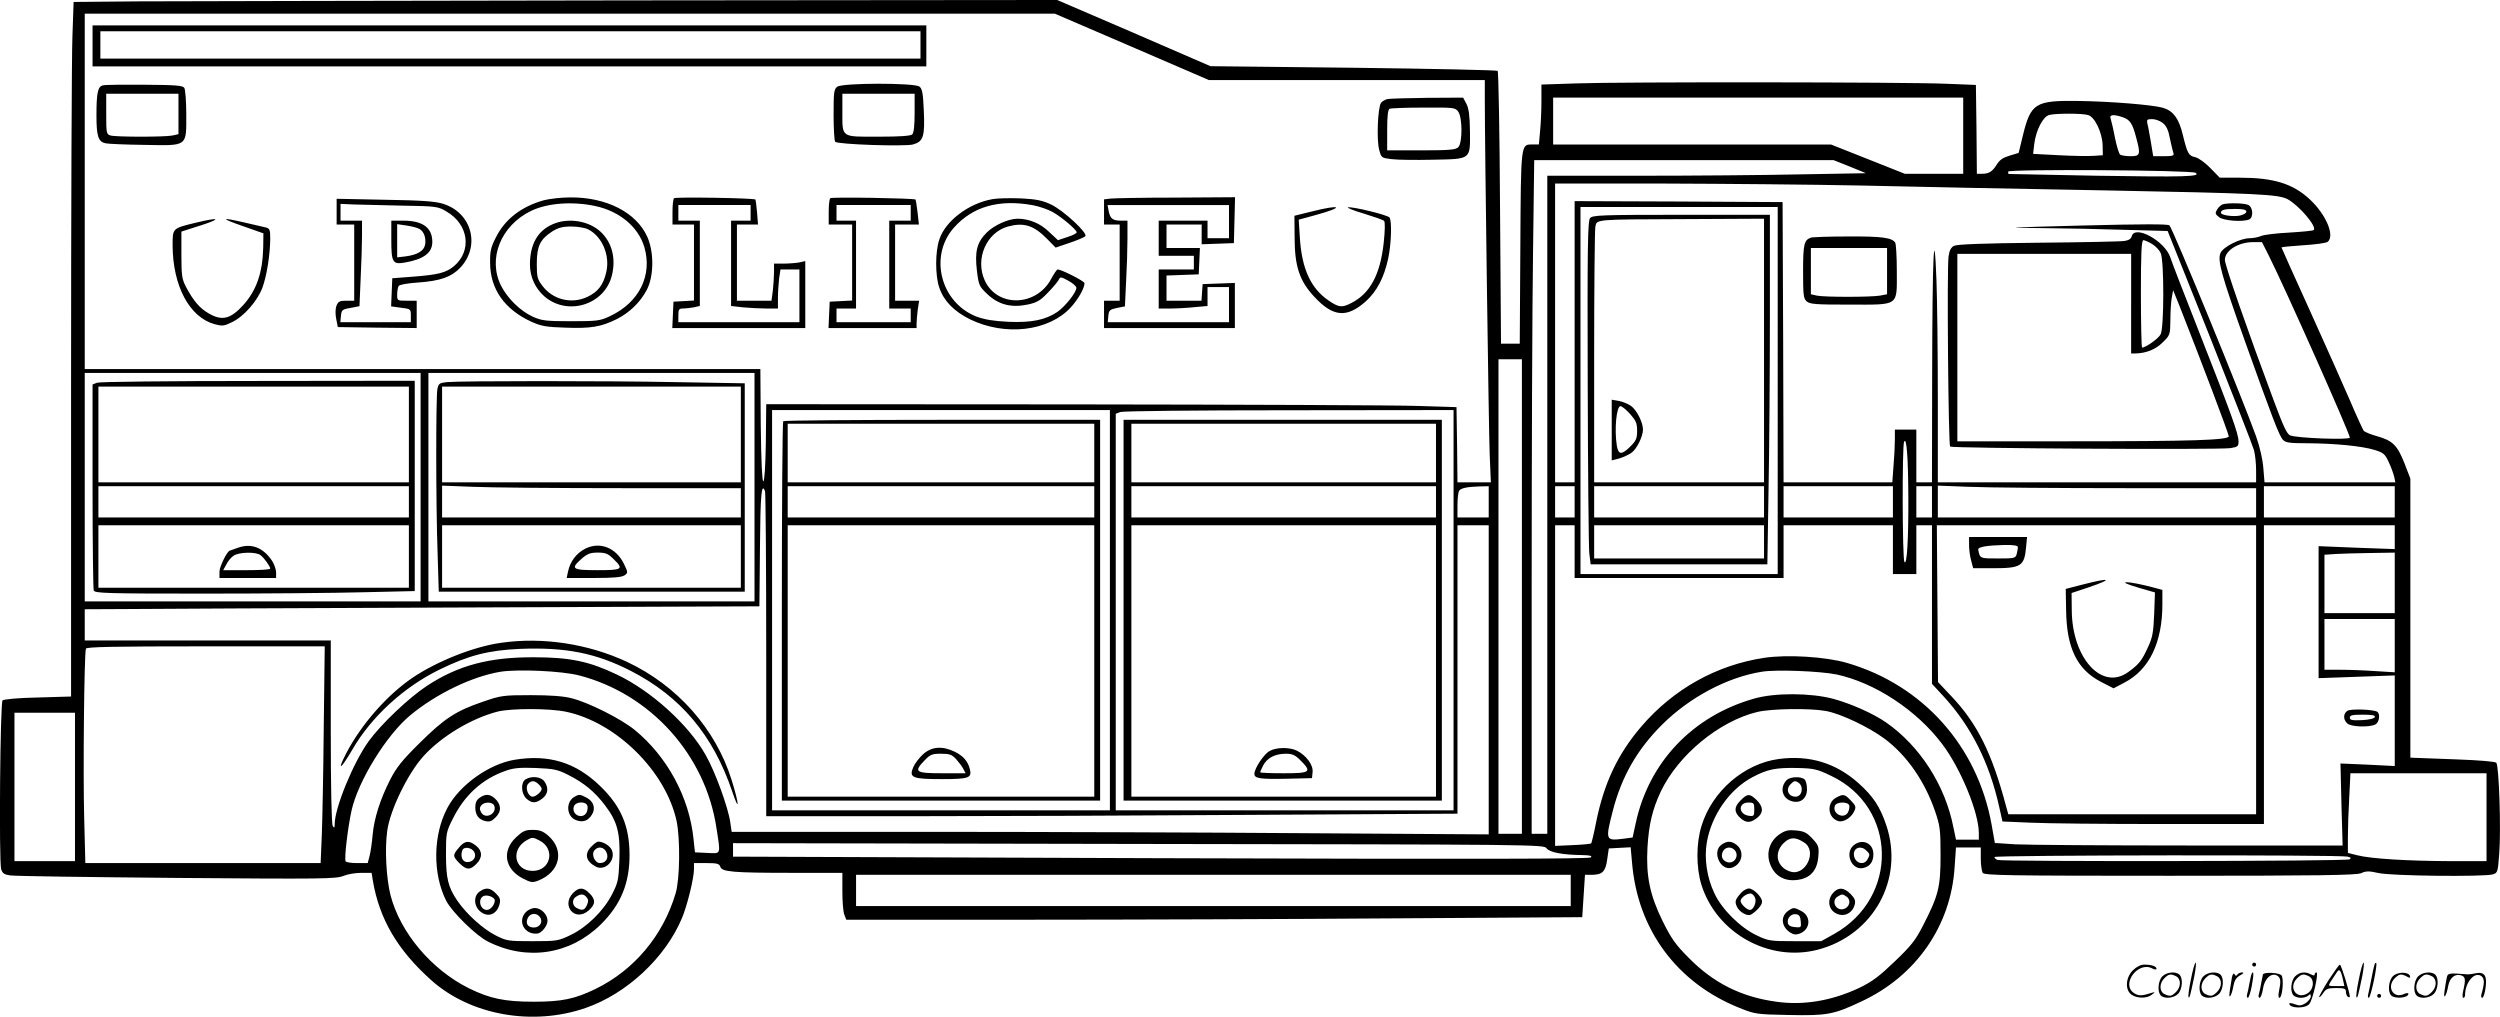
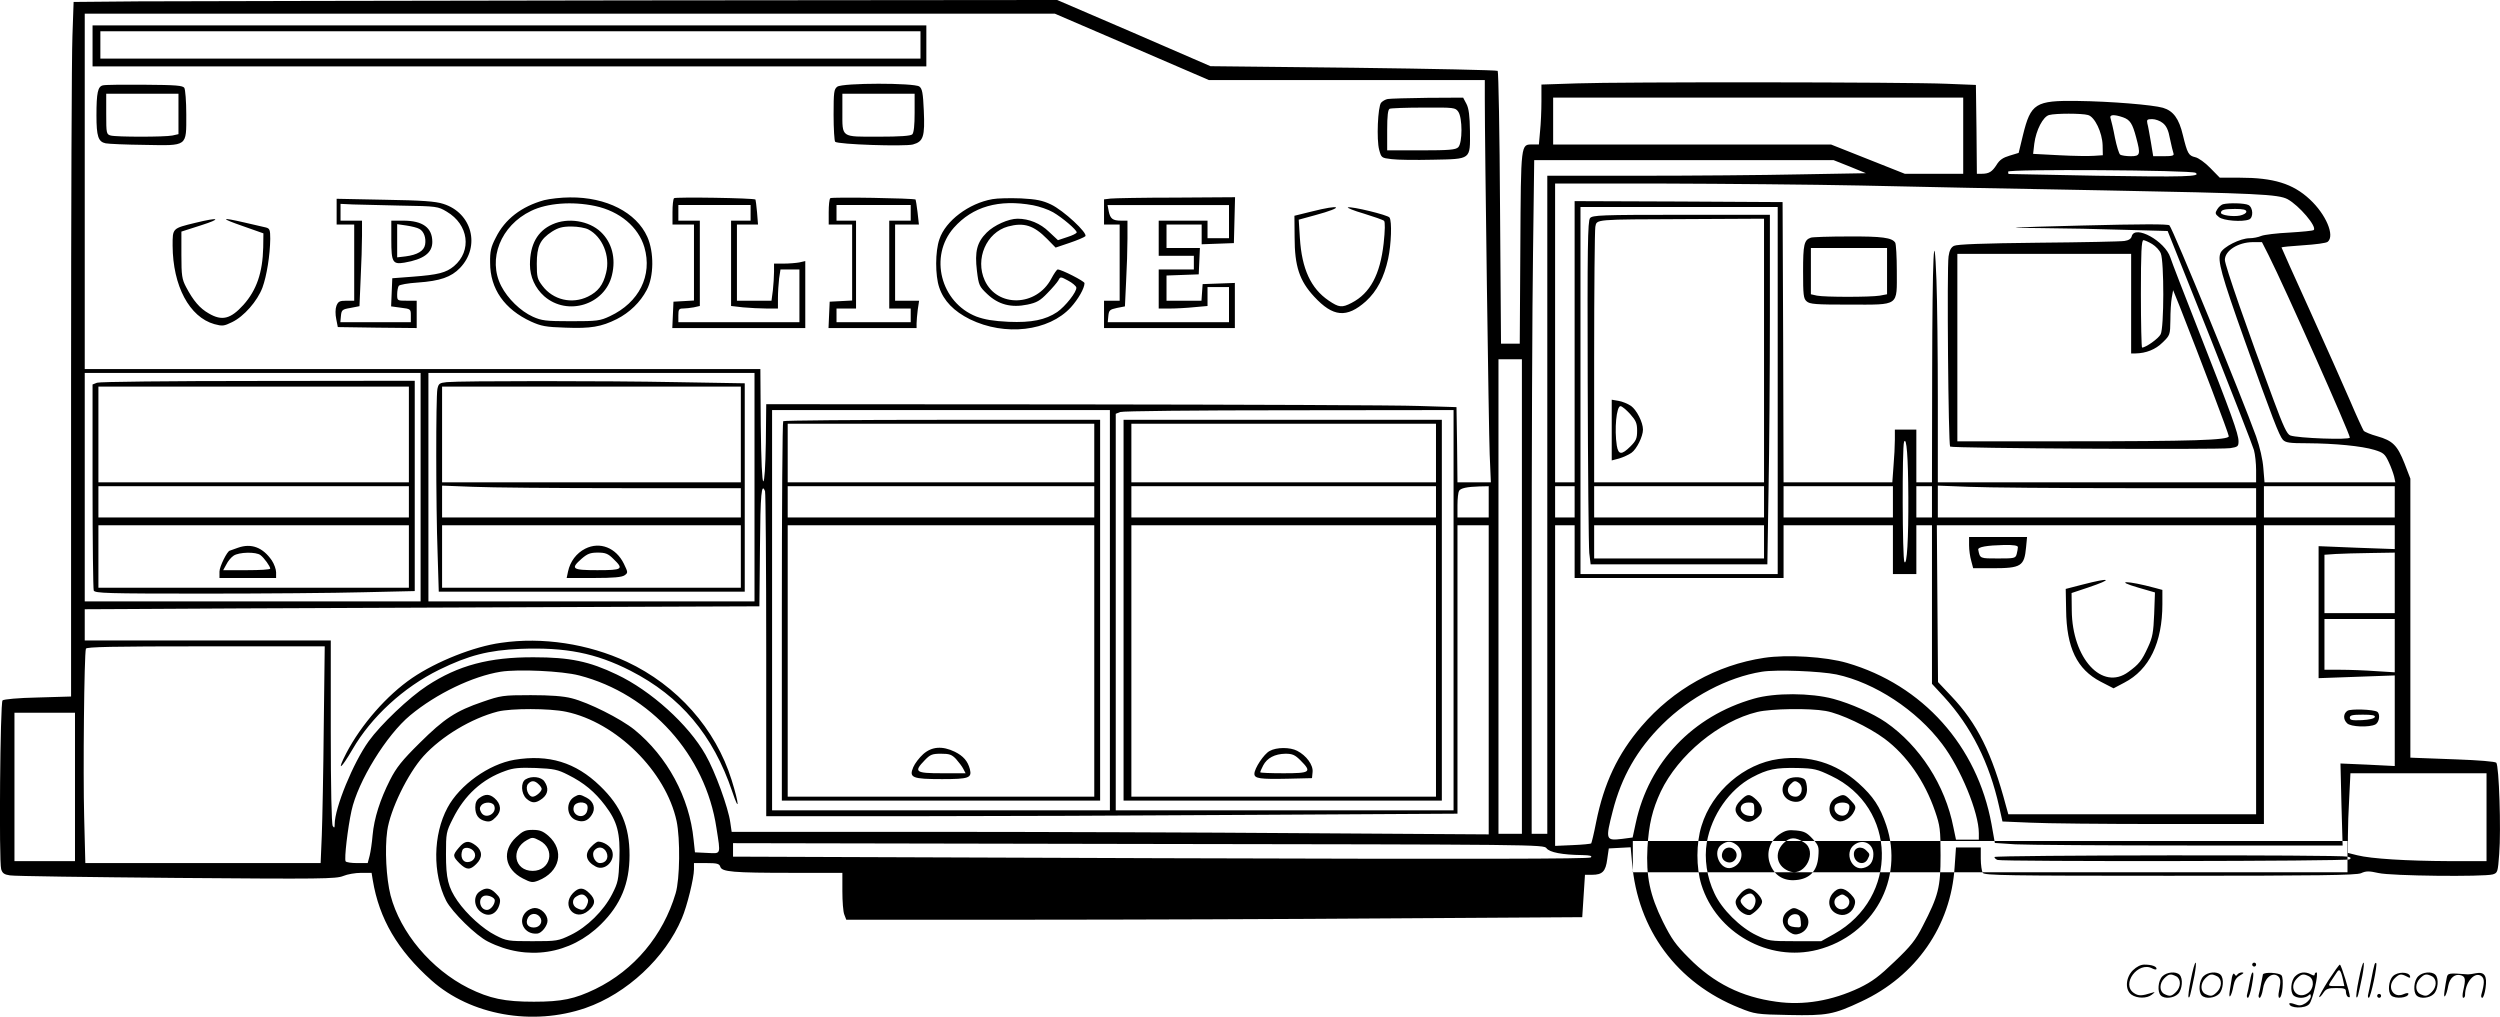
<svg xmlns="http://www.w3.org/2000/svg" version="1.0" viewBox="0 0 1280.302 520.656" preserveAspectRatio="xMidYMid meet">
  <g transform="translate(-0.601,521) scale(0.1,-0.1)" fill="#000000" stroke="none">
-     <path d="M714 5203 l-331 -3 -6 -173 c-4 -94 -7 -895 -7 -1778 l0 -1606 -170 -5 c-101 -2 -175 -9 -181 -15 -12 -12 -19 -822 -7 -864 6 -21 16 -28 45 -32 21 -4 405 -9 853 -13 743 -6 818 -5 854 10 21 9 62 16 92 16 l53 0 6 -37 c33 -199 127 -359 301 -514 200 -178 517 -235 789 -141 211 73 408 257 493 459 27 63 62 206 62 251 l0 32 64 0 c54 0 66 -3 71 -19 8 -26 64 -31 368 -31 l257 0 0 -94 c0 -52 4 -106 10 -120 l10 -26 923 0 c508 0 1356 3 1885 7 l961 6 7 109 7 108 36 0 c53 0 70 17 78 80 l8 55 56 3 56 3 7 -78 c28 -344 230 -617 551 -745 77 -31 86 -33 252 -36 195 -4 229 2 371 69 280 130 459 387 478 688 l7 101 64 0 63 0 0 -57 c0 -32 5 -65 10 -73 8 -13 125 -15 957 -15 769 0 954 3 980 13 26 12 41 12 90 1 64 -15 537 -20 585 -7 25 8 26 11 33 105 10 125 -1 453 -15 467 -6 6 -91 13 -203 17 -106 4 -202 8 -214 8 l-23 1 0 715 0 714 -30 78 c-37 93 -60 116 -140 139 -33 9 -64 22 -69 28 -4 6 -36 74 -69 152 -33 77 -126 285 -206 462 -80 176 -146 323 -146 325 0 2 50 7 112 11 61 4 118 11 125 18 37 31 -9 140 -92 217 -87 81 -186 111 -359 111 l-102 0 -49 50 c-26 27 -61 52 -77 55 -34 8 -40 19 -63 113 -20 85 -49 124 -102 140 -52 15 -268 33 -438 35 -215 3 -239 -12 -279 -175 l-22 -91 -46 -14 c-34 -10 -52 -22 -67 -47 -23 -36 -39 -46 -77 -46 l-24 0 -2 228 -3 227 -150 6 c-207 9 -1671 10 -1893 2 l-182 -6 0 -86 c0 -47 -3 -116 -7 -153 l-6 -68 -32 0 c-61 0 -60 14 -63 -527 l-3 -493 -48 0 -48 0 -5 695 c-2 382 -8 698 -12 702 -4 4 -336 11 -739 16 l-732 8 -392 170 -393 169 -2187 -2 c-1204 -2 -2337 -4 -2519 -5z m5089 -233 l394 -170 707 0 706 0 0 -97 c0 -245 20 -1693 25 -1820 l6 -143 -85 0 -86 0 -2 193 -3 192 -195 6 c-107 4 -903 7 -1767 8 l-1573 1 -2 -197 c-2 -124 -7 -198 -13 -198 -6 0 -11 104 -13 288 l-2 287 -1730 0 -1730 0 0 910 0 910 2484 0 2484 0 395 -170z m4257 -455 l0 -195 -149 0 -150 0 -189 75 -189 75 -712 0 -711 0 0 120 0 120 1050 0 1050 0 0 -195z m639 106 c35 -9 73 -90 75 -155 l1 -51 -45 -3 c-25 -2 -105 -1 -179 3 l-133 7 6 52 c9 70 45 139 76 147 33 9 168 9 199 0z m180 -12 c36 -13 48 -32 67 -104 23 -86 21 -95 -28 -95 -24 0 -48 4 -54 8 -6 4 -18 43 -27 87 -8 44 -19 88 -22 98 -8 20 15 23 64 6z m203 -29 c18 -14 29 -36 37 -81 7 -33 15 -67 18 -75 4 -11 -7 -14 -49 -14 l-55 0 -12 73 c-7 39 -14 82 -18 95 -4 19 -1 22 25 22 16 0 41 -9 54 -20z m-1603 -223 l83 -34 -339 -6 c-186 -4 -553 -7 -815 -7 l-478 0 0 -1685 0 -1685 -40 0 -40 0 0 1253 c0 688 3 1465 7 1725 l6 472 767 0 766 0 83 -33z m1771 -32 c31 -20 -59 -22 -503 -15 -248 5 -453 9 -454 9 -2 1 -3 6 -3 12 0 14 938 8 960 -6z m-1720 -65 c245 -6 810 -17 1255 -25 783 -15 888 -20 936 -45 59 -32 152 -141 134 -158 -4 -4 -59 -9 -123 -13 -64 -3 -130 -11 -145 -17 -16 -7 -43 -12 -60 -12 -48 0 -135 -44 -149 -75 -17 -37 3 -110 124 -450 140 -392 176 -486 195 -507 14 -15 33 -18 127 -18 140 -1 276 -14 342 -34 46 -14 54 -21 73 -62 12 -25 24 -59 28 -75 l6 -29 -335 0 -335 0 -6 73 c-3 43 -18 108 -37 162 -71 198 -426 1063 -444 1081 -8 7 -139 7 -451 -1 -386 -10 -412 -12 -215 -13 124 -1 322 -5 441 -9 l216 -6 216 -541 c118 -298 220 -559 226 -581 6 -22 11 -68 11 -102 l0 -63 -815 0 -815 0 0 423 c0 232 -3 508 -7 612 -12 315 -21 129 -22 -482 l-1 -553 -40 0 -40 0 0 135 0 135 -55 0 -55 0 0 -52 c0 -29 -3 -90 -7 -135 l-6 -83 -278 0 -279 0 -2 718 -3 717 -532 3 -533 2 0 -720 0 -720 -50 0 -50 0 0 765 0 765 558 0 c306 -1 757 -5 1002 -10z m-420 -1050 l0 -940 -505 0 -505 0 0 940 0 940 505 0 505 0 0 -940z m2514 693 c85 -169 416 -913 416 -934 0 -13 -268 -3 -305 11 -17 6 -36 48 -84 177 -135 361 -251 695 -251 722 0 47 67 90 142 91 l48 0 34 -67z m-3824 -1748 l0 -1215 -60 0 -60 0 0 1215 0 1215 60 0 60 0 0 -1215z m-5640 560 l0 -585 -860 0 -860 0 0 585 0 585 860 0 860 0 0 -585z m1710 0 l0 -585 -835 0 -835 0 0 585 0 585 835 0 835 0 0 -585z m1820 -630 l0 -1025 -865 0 -865 0 0 1025 0 1025 865 0 865 0 0 -1025z m1760 0 l0 -1025 -865 0 -865 0 0 1015 0 1016 23 9 c12 5 387 9 865 9 l842 1 0 -1025z m2329 579 c1 -213 -7 -353 -20 -332 -11 16 -12 589 -2 615 13 30 21 -76 22 -283z m-2149 -24 l0 -80 -80 0 -80 0 0 63 c0 34 4 67 8 73 8 14 40 21 105 23 l47 1 0 -80z m440 0 l0 -80 -50 0 -50 0 0 80 0 80 50 0 50 0 0 -80z m1630 0 l0 -80 -280 0 -280 0 0 80 0 80 280 0 280 0 0 -80z m200 0 l0 -80 -40 0 -40 0 0 80 0 80 40 0 40 0 0 -80z m1003 70 l657 0 0 -75 0 -75 -815 0 -815 0 0 82 0 81 158 -6 c86 -4 453 -7 815 -7z m1367 -70 l0 -80 -335 0 -335 0 0 80 0 80 335 0 335 0 0 -80z m-8346 54 c3 -9 6 -387 6 -840 l0 -824 728 0 c400 0 1196 3 1770 7 l1042 6 0 739 0 738 80 0 80 0 0 -792 0 -791 -937 6 c-516 4 -1389 7 -1939 7 l-1001 0 -7 48 c-10 75 -78 262 -127 347 -87 154 -279 328 -455 411 -140 67 -239 88 -424 88 -228 1 -387 -41 -547 -146 -92 -60 -237 -198 -299 -284 -79 -110 -174 -341 -174 -425 0 -19 -2 -21 -10 -9 -6 9 -10 198 -10 483 l0 467 -630 0 -630 0 0 80 0 80 203 1 c111 1 888 5 1727 8 l1525 6 3 303 c2 273 8 334 26 286z m4146 -309 l0 -135 535 0 535 0 0 135 0 135 280 0 280 0 0 -125 0 -125 60 0 60 0 0 125 0 125 40 0 40 0 0 -406 0 -406 61 -66 c140 -153 233 -338 283 -563 l17 -76 142 -6 c78 -4 379 -7 670 -7 l527 0 0 765 0 765 335 0 335 0 0 -61 0 -61 -195 7 -195 8 0 -338 0 -338 195 7 195 7 0 -232 0 -232 -139 7 -139 6 5 -210 6 -210 -785 0 c-432 0 -832 3 -891 6 l-105 7 -17 96 c-73 401 -352 713 -740 826 -109 32 -307 44 -425 26 -244 -37 -464 -160 -628 -351 -121 -141 -192 -291 -232 -491 -11 -57 -23 -105 -25 -108 -3 -3 -46 -7 -95 -9 l-90 -4 0 821 0 821 50 0 50 0 0 -135z m3490 -605 l0 -740 -635 0 -634 0 -12 43 c-72 271 -147 422 -281 563 l-67 71 -3 401 -3 402 818 0 817 0 0 -740z m710 445 l0 -155 -180 0 -180 0 0 150 0 149 58 4 c31 2 112 4 180 5 l122 2 0 -155z m0 -322 l0 -136 -97 6 c-54 4 -135 7 -180 7 l-83 0 0 130 0 130 180 0 180 0 0 -137z m-10606 -415 c-2 -227 -7 -477 -10 -555 l-6 -143 -602 0 -603 0 -6 237 c-6 221 0 833 9 861 3 9 134 12 613 12 l610 0 -5 -412z m1308 263 c366 -95 647 -407 703 -781 22 -141 25 -131 -47 -128 l-63 3 -7 65 c-21 216 -135 426 -303 563 -71 57 -234 139 -321 161 -42 11 -109 16 -210 16 -143 0 -153 -2 -246 -34 -138 -47 -197 -86 -323 -211 -90 -89 -119 -125 -152 -190 -50 -99 -81 -194 -89 -283 -3 -37 -10 -84 -15 -104 l-10 -38 -54 0 c-30 0 -56 4 -59 9 -8 12 11 172 30 259 33 151 179 388 301 489 134 111 320 200 463 223 89 14 314 4 402 -19z m6439 5 c196 -42 410 -182 541 -356 95 -125 188 -351 188 -457 l0 -33 -59 0 -58 0 -13 62 c-42 217 -173 419 -346 539 -67 46 -180 96 -269 120 -115 31 -301 32 -407 1 -313 -89 -538 -325 -605 -637 l-16 -74 -53 -7 c-85 -10 -87 -6 -49 142 45 176 125 316 254 444 141 140 334 242 510 270 74 12 298 3 382 -14z m-6506 -191 c257 -54 511 -305 566 -560 19 -91 17 -297 -5 -370 -64 -216 -212 -393 -411 -490 -106 -51 -171 -65 -315 -65 -150 0 -226 16 -335 70 -191 96 -349 284 -399 475 -22 87 -30 237 -17 330 15 108 105 293 186 383 93 102 245 193 380 228 69 17 265 17 350 -1z m6451 4 c75 -13 220 -82 301 -142 113 -84 206 -217 259 -372 25 -73 28 -93 28 -225 0 -165 -11 -207 -91 -362 -37 -73 -61 -103 -144 -182 -79 -76 -115 -103 -181 -135 -140 -66 -285 -91 -425 -71 -178 24 -321 95 -448 224 -68 68 -89 98 -133 186 -67 136 -87 233 -79 380 7 118 25 194 68 286 89 187 299 361 495 408 71 17 267 20 350 5z m-8966 -389 l0 -380 -155 0 -155 0 0 380 0 380 155 0 155 0 0 -380z m12350 -155 l0 -225 -192 0 c-215 1 -399 12 -470 30 l-48 12 0 83 c0 45 3 137 7 203 l6 122 349 0 348 0 0 -225z m-4814 -159 c15 -21 81 -34 184 -35 40 -1 51 -4 43 -12 -8 -8 -591 -9 -2202 -4 l-2191 8 0 34 0 35 2076 -4 c2044 -3 2076 -3 2090 -22z m4102 -43 c18 -4 20 -8 10 -14 -15 -10 -1778 -12 -1802 -3 -9 3 -16 10 -16 15 0 10 1771 12 1808 2z m-3978 -173 l0 -80 -1830 0 -1830 0 0 80 0 80 1830 0 1830 0 0 -80z M480 4975 l0 -105 2135 0 2135 0 0 105 0 105 -2135 0 -2135 0 0 -105z m4240 5 l0 -70 -2100 0 -2100 0 0 70 0 70 2100 0 2100 0 0 -70z M534 4773 c-27 -5 -34 -37 -34 -154 0 -107 9 -135 47 -143 15 -3 105 -7 199 -8 223 -4 214 -11 214 156 0 67 -5 128 -10 136 -8 12 -43 15 -202 16 -106 1 -203 0 -214 -3z m386 -147 l0 -103 -31 -7 c-40 -8 -287 -8 -316 0 -22 6 -23 11 -23 110 l0 104 185 0 185 0 0 -104z M4294 4766 c-17 -13 -19 -27 -19 -144 0 -72 4 -134 8 -138 14 -14 355 -25 398 -14 54 15 62 40 56 174 -4 90 -8 112 -23 123 -27 19 -392 19 -420 -1z m396 -134 c0 -63 -4 -102 -12 -110 -8 -8 -61 -12 -175 -12 -192 0 -183 -7 -183 129 l0 91 185 0 185 0 0 -98z M7113 4703 c-12 -2 -27 -11 -34 -19 -17 -20 -24 -190 -10 -241 11 -41 12 -42 64 -48 30 -4 124 -5 210 -3 199 4 192 -1 191 146 -1 79 -6 117 -18 140 l-17 32 -182 -1 c-100 -1 -192 -4 -204 -6z m361 -65 c22 -31 22 -160 0 -182 -13 -13 -45 -16 -190 -16 l-174 0 0 104 c0 74 4 106 13 109 6 3 85 6 174 6 156 1 162 0 177 -21z M2793 4185 c-116 -32 -201 -97 -248 -192 -25 -48 -30 -70 -29 -129 0 -133 73 -238 210 -301 51 -23 75 -28 176 -31 129 -5 183 4 263 44 65 33 120 86 153 149 37 69 38 194 3 272 -56 125 -210 204 -396 202 -44 0 -104 -7 -132 -14z m261 -30 c126 -27 221 -107 252 -211 42 -145 -27 -283 -176 -353 -51 -24 -65 -26 -200 -26 -130 0 -150 3 -195 23 -64 29 -129 93 -162 157 -71 138 -3 310 153 385 82 40 210 50 328 25z M2835 4061 c-77 -34 -115 -104 -115 -206 0 -63 27 -121 73 -162 119 -104 311 -44 347 108 21 86 0 167 -57 221 -61 58 -169 75 -248 39z m184 -26 c72 -37 113 -136 91 -222 -15 -63 -42 -97 -93 -122 -82 -40 -179 -17 -233 55 -26 34 -29 45 -29 113 0 90 17 125 78 165 32 20 53 26 99 26 33 0 72 -7 87 -15z M3458 4195 c-5 -5 -8 -37 -8 -72 l0 -63 55 0 55 0 0 -194 0 -195 -52 -3 -53 -3 -3 -67 -3 -68 341 0 340 0 0 171 0 172 -31 -7 c-17 -3 -53 -6 -80 -6 l-49 0 0 -42 c0 -24 -3 -67 -6 -95 l-7 -53 -88 0 -89 0 0 195 0 195 54 0 54 0 -5 63 c-3 34 -7 63 -8 65 -7 8 -411 14 -417 7z m392 -75 l0 -40 -50 0 -50 0 0 -219 0 -218 61 -7 c34 -3 88 -6 120 -6 l59 0 0 54 c0 29 3 74 6 100 l7 46 48 0 49 0 0 -135 0 -135 -310 0 -310 0 0 35 c0 30 3 35 24 35 13 0 38 3 55 6 l31 7 0 218 0 219 -55 0 -55 0 0 40 0 40 185 0 185 0 0 -40z M4258 4195 c-5 -5 -8 -37 -8 -72 l0 -63 60 0 60 0 0 -195 0 -194 -57 -3 -58 -3 -3 -67 -3 -68 226 0 225 0 0 24 c0 13 3 44 6 70 l7 46 -62 0 -61 0 0 195 0 195 61 0 61 0 -7 63 c-4 34 -9 63 -10 65 -7 7 -431 14 -437 7z m412 -75 l0 -40 -55 0 -55 0 0 -225 0 -225 55 0 55 0 0 -35 0 -35 -190 0 -190 0 0 35 0 35 50 0 50 0 0 225 0 225 -50 0 -50 0 0 40 0 40 190 0 190 0 0 -40z M5088 4190 c-120 -21 -240 -111 -271 -205 -22 -62 -22 -186 -1 -247 23 -69 75 -122 157 -163 180 -88 404 -62 517 61 38 42 70 98 70 124 0 10 -118 70 -137 70 -5 0 -19 -21 -33 -47 -76 -144 -277 -149 -341 -9 -50 110 8 245 119 276 82 22 132 6 201 -64 l43 -44 71 24 c39 13 76 29 81 34 15 15 -112 133 -176 163 -42 20 -74 27 -153 31 -55 2 -121 1 -147 -4z m208 -31 c32 -6 79 -22 103 -36 47 -27 121 -90 121 -103 0 -5 -22 -16 -48 -24 l-48 -16 -46 43 c-44 43 -102 67 -161 67 -46 0 -120 -33 -158 -71 -50 -50 -62 -97 -50 -196 9 -74 12 -80 53 -119 57 -54 122 -71 205 -54 48 10 66 20 103 59 25 25 50 55 56 65 10 20 11 20 50 -1 21 -11 40 -27 42 -35 4 -21 -56 -97 -98 -126 -60 -40 -131 -55 -249 -50 -79 4 -121 11 -165 27 -183 72 -244 309 -115 455 96 108 230 147 405 115z M5693 4193 l-33 -4 0 -65 0 -64 40 0 40 0 0 -195 0 -195 -40 0 -40 0 0 -70 0 -70 335 0 335 0 0 115 0 116 -82 -3 -83 -3 -3 -42 -3 -43 -90 0 -89 0 0 65 0 64 83 3 82 3 3 68 3 67 -86 0 -85 0 0 60 0 60 90 0 90 0 0 -50 0 -51 83 3 82 3 3 118 3 117 -303 -2 c-167 0 -318 -3 -335 -5z m607 -118 l0 -85 -55 0 -55 0 0 45 0 45 -125 0 -125 0 0 -90 0 -90 90 0 90 0 0 -35 0 -35 -90 0 -90 0 0 -100 0 -100 58 0 c31 0 87 3 125 7 l67 6 0 48 0 49 55 0 55 0 0 -90 0 -90 -311 0 -310 0 3 32 c3 29 7 33 44 41 l41 8 6 127 c4 70 7 169 7 220 l0 92 -32 0 c-44 0 -56 10 -64 48 l-6 32 311 0 311 0 0 -85z M1730 4126 l0 -66 45 0 45 0 0 -195 0 -195 -40 0 c-35 0 -42 -4 -51 -26 -6 -16 -6 -44 -1 -68 l8 -41 202 -3 202 -2 0 70 0 70 -50 0 c-50 0 -50 0 -50 33 0 17 4 37 8 43 4 6 48 14 97 17 115 8 172 28 217 75 106 111 61 282 -86 328 -39 13 -110 18 -298 21 l-248 5 0 -66z m331 31 c182 -3 188 -4 233 -31 112 -66 130 -200 37 -279 -41 -34 -81 -44 -211 -54 l-105 -8 -3 -72 -3 -72 51 -7 c49 -6 50 -7 50 -40 l0 -34 -181 0 -180 0 3 32 c3 30 6 34 49 41 l46 9 6 141 c4 78 7 177 7 220 l0 77 -55 0 -55 0 0 43 0 43 63 -3 c34 -1 146 -4 248 -6z M2010 3981 c0 -114 7 -126 67 -116 99 17 143 50 143 106 0 73 -49 109 -149 109 l-61 0 0 -99z m143 57 c24 -12 36 -47 30 -81 -6 -32 -39 -52 -100 -60 l-43 -5 0 85 0 85 48 -7 c26 -4 55 -11 65 -17z M6720 4126 l-85 -21 1 -110 c0 -149 25 -223 100 -304 97 -105 167 -111 265 -24 57 52 93 122 114 218 16 74 20 192 7 211 -8 13 -194 58 -213 52 -6 -2 30 -17 82 -32 52 -16 98 -32 103 -37 6 -5 5 -50 -2 -115 -18 -160 -69 -256 -164 -305 -50 -26 -65 -24 -118 12 -91 62 -137 162 -147 319 l-6 95 84 23 c155 42 136 58 -21 18z M1007 4069 c-119 -29 -117 -27 -117 -117 1 -206 86 -366 214 -402 41 -11 49 -10 90 10 61 29 130 108 156 177 22 60 39 166 40 250 0 46 -3 53 -22 58 -13 3 -61 14 -108 25 -125 29 -128 23 -10 -18 l105 -37 -1 -72 c-3 -129 -34 -219 -101 -294 -66 -73 -110 -84 -178 -44 -46 26 -79 65 -116 135 -21 40 -24 58 -24 164 l0 120 100 32 c110 35 94 43 -28 13z M11390 4164 c-9 -3 -22 -14 -29 -26 -12 -19 -11 -24 9 -40 22 -18 119 -26 154 -12 23 9 21 61 -3 74 -19 10 -100 12 -131 4z m120 -38 c0 -8 -15 -16 -33 -20 -36 -7 -97 2 -97 14 0 15 16 20 72 20 43 0 58 -4 58 -14z M10923 4000 c-3 -13 -16 -21 -37 -24 -17 -3 -216 -7 -441 -9 -284 -3 -417 -8 -432 -16 -15 -7 -24 -24 -28 -54 -9 -62 -1 -964 8 -974 10 -9 1371 -17 1435 -8 38 6 42 9 42 35 0 38 -37 140 -200 555 -76 193 -143 366 -149 386 -27 84 -182 170 -198 109z m105 -40 c18 -11 38 -32 44 -48 17 -41 17 -382 -1 -414 -11 -22 -76 -68 -95 -68 -3 0 -6 124 -6 275 0 213 3 275 13 275 6 0 27 -9 45 -20z m-108 -305 l0 -255 23 0 c53 1 102 20 138 56 38 37 39 39 40 114 0 41 3 93 7 115 l7 39 34 -84 c107 -272 251 -652 251 -664 0 -20 -181 -26 -822 -26 l-568 0 0 480 0 480 445 0 445 0 0 -255z M9280 3993 c-35 -12 -40 -35 -40 -173 0 -120 2 -139 18 -153 16 -15 47 -17 220 -17 258 0 242 -11 242 173 0 72 -4 137 -8 144 -16 26 -68 33 -240 32 -97 0 -184 -3 -192 -6z m390 -172 l0 -118 -37 -7 c-49 -8 -282 -8 -322 0 l-31 7 0 118 0 119 195 0 195 0 0 -119z M8149 4093 c-12 -13 -14 -154 -12 -837 1 -452 5 -847 8 -878 l7 -58 452 0 453 0 6 377 c4 207 7 610 7 895 l0 518 -454 0 c-410 0 -455 -2 -467 -17z m891 -678 l0 -675 -435 0 -435 0 0 639 c0 351 3 652 6 669 8 40 -10 38 472 40 l392 2 0 -675z m0 -775 l0 -80 -435 0 -435 0 0 80 0 80 435 0 435 0 0 -80z m0 -205 l0 -85 -435 0 -435 0 0 85 0 85 435 0 435 0 0 -85z M8260 3007 l0 -155 38 10 c20 6 49 19 63 29 27 19 59 84 59 119 0 37 -32 100 -61 121 -16 11 -45 23 -64 26 l-35 6 0 -156z m94 83 c30 -34 36 -47 36 -86 0 -39 -5 -51 -34 -80 -45 -45 -62 -44 -70 4 -13 83 -2 202 19 202 7 0 29 -18 49 -40z M503 3250 l-23 -9 0 -520 c0 -286 3 -526 6 -535 6 -14 64 -16 563 -16 306 0 674 3 819 7 l262 6 0 539 0 538 -802 -1 c-454 0 -813 -4 -825 -9z m1597 -265 l0 -245 -795 0 -795 0 0 245 0 245 795 0 795 0 0 -245z m0 -345 l0 -80 -795 0 -795 0 0 80 0 80 795 0 795 0 0 -80z m0 -280 l0 -160 -795 0 -795 0 0 160 0 160 795 0 795 0 0 -160z M1225 2405 c-22 -8 -41 -15 -42 -15 -13 -1 -53 -82 -53 -107 l0 -33 145 0 145 0 0 29 c0 15 -10 43 -22 61 -46 67 -105 89 -173 65z m115 -38 c19 -14 50 -58 50 -69 0 -5 -54 -8 -120 -8 l-121 0 16 29 c8 17 25 37 37 45 27 19 116 21 138 3z M2294 3253 c-37 -4 -42 -7 -48 -35 -8 -41 -8 -593 1 -841 l6 -197 784 0 783 0 0 533 0 534 -352 6 c-357 7 -1098 7 -1174 0z m1506 -268 l0 -245 -765 0 -765 0 0 245 0 245 765 0 765 0 0 -245z m-607 -275 l607 0 0 -75 0 -75 -765 0 -765 0 0 82 0 81 158 -6 c86 -4 430 -7 765 -7z m607 -350 l0 -160 -765 0 -765 0 0 160 0 160 765 0 765 0 0 -160z M3003 2400 c-45 -23 -77 -65 -88 -117 l-7 -33 139 0 c101 0 144 4 158 14 18 13 17 15 -4 59 -40 82 -123 115 -198 77z m144 -52 c55 -53 48 -58 -82 -58 -130 0 -139 7 -80 59 29 25 44 31 82 31 39 0 53 -5 80 -32z M4017 3053 c-4 -3 -7 -442 -7 -975 l0 -968 815 0 815 0 0 975 0 975 -808 0 c-445 0 -812 -3 -815 -7z m1593 -163 l0 -150 -785 0 -785 0 0 150 0 150 785 0 785 0 0 -150z m0 -250 l0 -80 -785 0 -785 0 0 80 0 80 785 0 785 0 0 -80z m0 -815 l0 -695 -785 0 -785 0 0 695 0 695 785 0 785 0 0 -695z M4734 1348 c-20 -18 -43 -48 -51 -67 -23 -54 -5 -61 148 -61 137 0 153 6 142 51 -11 41 -33 67 -77 89 -64 31 -118 27 -162 -12z m168 -25 c14 -16 31 -38 37 -50 l12 -23 -121 0 c-137 0 -146 7 -88 67 28 29 38 33 83 33 43 0 55 -4 77 -27z M5760 2085 l0 -975 815 0 815 0 0 975 0 975 -815 0 -815 0 0 -975z m1600 805 l0 -150 -780 0 -780 0 0 150 0 150 780 0 780 0 0 -150z m0 -250 l0 -80 -780 0 -780 0 0 80 0 80 780 0 780 0 0 -80z m0 -815 l0 -695 -780 0 -780 0 0 695 0 695 780 0 780 0 0 -695z M6508 1364 c-29 -15 -78 -89 -78 -117 0 -24 29 -28 170 -25 l125 3 3 31 c4 36 -32 85 -79 109 -36 19 -106 19 -141 -1z m158 -48 c60 -60 51 -66 -86 -66 -66 0 -120 2 -120 5 0 4 7 19 15 35 20 38 59 59 114 60 36 0 49 -6 77 -34z M2572 1918 c-139 -19 -330 -95 -455 -180 -129 -88 -261 -238 -338 -386 -50 -97 -28 -83 32 20 96 166 261 318 444 408 151 74 253 100 415 107 233 9 386 -21 565 -112 256 -131 423 -329 521 -619 38 -113 36 -66 -3 59 -82 263 -279 485 -537 606 -198 92 -432 128 -644 97z M12028 1570 c-22 -14 -23 -44 -2 -64 18 -19 114 -22 145 -6 20 11 26 54 9 65 -19 12 -135 16 -152 5z m140 -32 c-3 -8 -28 -14 -66 -16 -51 -2 -62 0 -62 13 0 12 13 15 66 15 48 0 65 -3 62 -12z M10090 2418 c0 -24 5 -60 11 -80 l10 -38 99 0 c147 0 163 10 172 108 l5 52 -148 0 -149 0 0 -42z m250 -10 c0 -7 -3 -23 -6 -35 -6 -22 -11 -23 -96 -23 -93 0 -92 -1 -101 45 -3 14 45 22 131 24 52 1 72 -3 72 -11z M10670 2216 l-85 -22 2 -107 c2 -195 56 -305 177 -368 l66 -34 55 29 c128 66 195 205 195 402 l0 73 -37 10 c-144 39 -216 39 -84 1 l83 -24 -4 -111 c-4 -93 -8 -119 -32 -170 -31 -68 -46 -87 -100 -126 -134 -99 -288 69 -290 315 l-1 89 84 28 c133 45 118 53 -29 15z M2641 1319 c-131 -22 -281 -129 -343 -245 -75 -139 -77 -338 -7 -477 30 -58 153 -179 214 -209 199 -101 422 -67 579 89 101 100 146 209 146 353 0 149 -43 251 -151 355 -125 121 -263 163 -438 134z m274 -77 c82 -41 137 -87 190 -157 63 -83 78 -141 73 -279 -4 -102 -7 -116 -37 -175 -44 -86 -129 -169 -212 -209 -64 -31 -72 -32 -196 -32 -124 0 -133 1 -189 30 -64 32 -147 107 -195 176 -48 70 -59 115 -59 239 0 108 1 115 35 182 60 121 150 203 269 245 41 15 72 18 156 15 93 -4 112 -8 165 -35z M2698 1219 c-26 -15 -24 -73 4 -99 28 -25 48 -25 82 1 29 23 33 54 10 87 -16 24 -65 30 -96 11z m66 -25 c9 -8 16 -19 16 -24 0 -14 -30 -40 -46 -40 -23 0 -40 46 -24 65 16 19 34 19 54 -1z M2462 1124 c-15 -10 -22 -25 -22 -48 0 -40 17 -63 52 -71 21 -5 33 -1 53 20 31 30 28 68 -7 98 -25 21 -47 22 -76 1z m75 -40 c16 -41 -46 -73 -67 -34 -9 16 -8 25 1 36 16 19 58 18 66 -2z M2947 1129 c-45 -27 -40 -101 9 -119 34 -13 60 -5 80 26 22 32 11 70 -26 89 -34 18 -39 18 -63 4z m67 -45 c3 -8 1 -24 -4 -35 -21 -38 -79 -12 -65 31 8 25 60 28 69 4z M2649 922 c-74 -69 -59 -163 35 -211 41 -21 49 -22 78 -11 112 44 137 155 52 230 -28 24 -44 30 -80 30 -38 0 -51 -6 -85 -38z m121 -17 c82 -43 56 -155 -36 -155 -95 0 -115 111 -29 158 26 15 31 15 65 -3z M2356 869 c-33 -39 -32 -44 3 -80 36 -35 54 -36 86 -4 33 32 32 68 -1 94 -37 29 -58 26 -88 -10z m78 -21 c15 -25 -4 -53 -35 -53 -25 0 -37 30 -25 61 8 20 46 14 60 -8z M3035 875 c-38 -37 -29 -76 22 -103 47 -25 103 31 83 83 -9 23 -44 45 -71 45 -5 0 -21 -11 -34 -25z m77 -30 c13 -29 -3 -55 -33 -55 -27 0 -46 44 -29 65 19 23 49 18 62 -10z M2462 644 c-32 -22 -30 -76 5 -103 40 -32 85 -13 98 41 5 21 1 33 -19 52 -29 30 -52 33 -84 10z m78 -45 c0 -22 -22 -49 -40 -49 -39 0 -49 64 -12 73 21 4 52 -10 52 -24z M2940 636 c-61 -65 11 -148 79 -90 37 31 39 57 6 89 -31 32 -55 32 -85 1z m70 -21 c10 -12 10 -21 2 -40 -13 -27 -23 -30 -53 -15 -24 13 -25 46 -1 59 24 15 38 13 52 -4z M2700 540 c-46 -46 -9 -118 58 -111 22 2 52 40 52 66 0 32 -33 65 -65 65 -14 0 -34 -9 -45 -20z m70 -25 c19 -23 3 -55 -30 -55 -32 0 -45 22 -30 51 13 23 43 25 60 4z M9115 1323 c-177 -24 -341 -165 -395 -342 -28 -89 -28 -213 -1 -301 77 -248 345 -398 595 -334 286 74 445 361 352 638 -32 95 -67 148 -143 216 -116 103 -251 144 -408 123z m268 -86 c340 -161 349 -624 16 -810 l-66 -37 -134 0 c-128 0 -137 1 -197 30 -83 39 -179 134 -216 215 -39 81 -53 178 -39 261 24 139 116 271 232 333 79 42 120 50 231 48 87 -2 102 -6 173 -40z M9156 1215 c-38 -39 -23 -96 29 -109 43 -11 75 16 75 62 0 21 -5 43 -12 50 -17 17 -74 15 -92 -3z m60 -13 c29 -19 19 -72 -14 -72 -38 0 -53 37 -26 64 17 18 24 19 40 8z M8919 1110 c-34 -33 -33 -62 3 -92 27 -23 49 -23 82 3 34 26 33 58 -2 92 -36 34 -47 34 -83 -3z m71 -46 c0 -32 -2 -35 -26 -32 -55 6 -59 68 -4 68 28 0 30 -3 30 -36z M9409 1125 c-50 -27 -43 -103 11 -120 26 -8 67 17 82 51 10 21 8 28 -17 54 -32 34 -39 35 -76 15z m67 -39 c3 -8 0 -24 -6 -36 -21 -38 -83 -7 -67 34 8 20 65 22 73 2z M9120 938 c-50 -34 -70 -93 -50 -150 21 -60 69 -91 133 -85 71 6 109 46 115 120 4 51 2 57 -30 92 -29 31 -42 38 -84 42 -40 4 -55 0 -84 -19z m126 -43 c68 -44 7 -172 -70 -149 -70 21 -88 94 -36 146 33 32 60 33 106 3z M8822 884 c-50 -35 -6 -135 52 -118 53 16 68 82 27 116 -28 22 -50 23 -79 2z m66 -26 c28 -28 1 -75 -37 -63 -25 8 -34 31 -21 56 12 21 40 25 58 7z M9500 882 c-50 -40 -11 -132 49 -117 34 8 51 32 51 71 0 56 -56 81 -100 46z m64 -28 c19 -18 19 -20 6 -45 -20 -36 -70 -17 -70 27 0 34 38 45 64 18z M8923 638 c-31 -35 -34 -45 -22 -71 12 -28 54 -51 72 -41 29 17 57 49 57 66 0 24 -44 68 -68 68 -10 0 -28 -10 -39 -22z m72 -29 c7 -21 -10 -59 -27 -59 -16 0 -48 31 -48 46 0 18 39 44 56 37 7 -3 16 -13 19 -24z M9390 633 c-32 -42 -14 -95 36 -107 34 -9 69 14 78 50 6 21 1 33 -20 55 -35 36 -66 37 -94 2z m74 -16 c23 -17 14 -53 -15 -62 -41 -13 -68 43 -31 64 22 14 25 13 46 -2z M9163 545 c-39 -28 -35 -80 10 -110 18 -12 31 -13 50 -6 55 21 60 89 7 116 -36 19 -40 19 -67 0z m65 -53 c3 -32 2 -33 -30 -30 -22 2 -34 9 -36 21 -5 25 17 49 42 45 16 -2 22 -11 24 -36z M11226 194 c-10 -47 -15 -88 -12 -91 5 -6 9 7 30 110 7 37 10 67 6 67 -4 0 -15 -39 -24 -86z M11540 270 c0 -5 5 -10 10 -10 6 0 10 5 10 10 0 6 -4 10 -10 10 -5 0 -10 -4 -10 -10z M12086 194 c-10 -47 -15 -88 -12 -91 5 -6 9 7 30 110 7 37 10 67 6 67 -4 0 -15 -39 -24 -86z M12166 269 c-3 -8 -10 -41 -16 -74 -6 -33 -14 -68 -16 -77 -3 -10 -1 -18 3 -18 10 0 46 171 38 178 -2 3 -7 -1 -9 -9z M10929 241 c-38 -38 -41 -101 -7 -125 29 -20 79 -20 104 0 18 14 18 15 1 10 -53 -17 -69 -17 -92 -2 -69 45 21 166 94 126 12 -6 21 -7 21 -1 0 12 -25 21 -62 21 -19 0 -39 -10 -59 -29z M11930 189 c-28 -45 -49 -83 -47 -85 2 -3 12 7 21 21 14 21 24 25 66 25 43 0 50 -3 50 -19 0 -11 5 -23 10 -26 6 -3 10 -3 10 1 0 20 -44 164 -51 164 -4 0 -30 -37 -59 -81z m75 4 l7 -33 -42 0 c-42 0 -42 0 -28 23 8 12 21 32 29 44 15 25 22 18 34 -34z M11080 210 c-22 -22 -27 -79 -8 -98 19 -19 66 -14 88 8 22 22 27 79 8 98 -19 19 -66 14 -88 -8z m71 0 c25 -14 25 -54 -1 -80 -23 -23 -33 -24 -61 -10 -25 14 -25 54 1 80 23 23 33 24 61 10z M11290 210 c-22 -22 -27 -79 -8 -98 19 -19 66 -14 88 8 22 22 27 79 8 98 -19 19 -66 14 -88 -8z m71 0 c25 -14 25 -54 -1 -80 -23 -23 -33 -24 -61 -10 -25 14 -25 54 1 80 23 23 33 24 61 10z M11436 204 c-3 -16 -8 -47 -11 -69 -8 -51 10 -26 19 27 5 27 15 42 34 53 18 10 22 14 10 15 -9 0 -20 -5 -24 -11 -5 -8 -9 -8 -14 1 -5 8 -10 3 -14 -16z M11537 223 c-2 -4 -7 -26 -11 -48 -4 -22 -9 -48 -12 -57 -3 -10 -1 -18 4 -18 4 0 14 28 20 62 11 58 10 81 -1 61z M11595 220 c-1 -3 -5 -23 -9 -45 -4 -22 -9 -48 -12 -57 -3 -10 -1 -18 4 -18 5 0 13 20 17 45 7 53 44 87 74 68 17 -11 19 -28 8 -80 -4 -18 -3 -33 2 -33 16 0 24 99 11 115 -12 14 -87 18 -95 5z M11760 210 c-22 -22 -27 -79 -8 -98 7 -7 24 -12 38 -12 14 0 31 5 38 12 9 9 12 8 12 -5 0 -9 -12 -24 -26 -34 -21 -13 -32 -15 -55 -6 -16 6 -29 8 -29 3 0 -24 81 -27 102 -2 18 19 50 162 37 162 -5 0 -9 -5 -9 -10 0 -7 -6 -7 -19 0 -30 16 -59 12 -81 -10z m71 0 c29 -16 25 -65 -6 -86 -56 -37 -103 28 -55 76 23 23 33 24 61 10z M12261 211 c-23 -23 -28 -80 -9 -99 19 -19 88 -13 88 9 0 5 -11 4 -24 -2 -54 -25 -89 38 -46 81 23 23 33 24 62 9 16 -9 19 -8 16 3 -8 22 -64 22 -87 -1z M12390 210 c-22 -22 -27 -79 -8 -98 19 -19 66 -14 88 8 22 22 27 79 8 98 -19 19 -66 14 -88 -8z m71 0 c25 -14 25 -54 -1 -80 -23 -23 -33 -24 -61 -10 -25 14 -25 54 1 80 23 23 33 24 61 10z M12536 201 c-3 -14 -8 -44 -11 -66 -8 -51 10 -26 19 27 8 41 35 63 66 53 22 -7 24 -21 11 -77 -5 -22 -5 -38 0 -38 5 0 9 6 9 13 0 68 51 125 85 97 15 -13 15 -35 -1 -92 -3 -10 -1 -18 4 -18 6 0 13 23 17 50 9 63 -5 84 -49 76 -17 -4 -35 -6 -41 -6 -101 8 -104 7 -109 -19z M12180 110 c0 -5 5 -10 10 -10 6 0 10 5 10 10 0 6 -4 10 -10 10 -5 0 -10 -4 -10 -10z" />
+     <path d="M714 5203 l-331 -3 -6 -173 c-4 -94 -7 -895 -7 -1778 l0 -1606 -170 -5 c-101 -2 -175 -9 -181 -15 -12 -12 -19 -822 -7 -864 6 -21 16 -28 45 -32 21 -4 405 -9 853 -13 743 -6 818 -5 854 10 21 9 62 16 92 16 l53 0 6 -37 c33 -199 127 -359 301 -514 200 -178 517 -235 789 -141 211 73 408 257 493 459 27 63 62 206 62 251 l0 32 64 0 c54 0 66 -3 71 -19 8 -26 64 -31 368 -31 l257 0 0 -94 c0 -52 4 -106 10 -120 l10 -26 923 0 c508 0 1356 3 1885 7 l961 6 7 109 7 108 36 0 c53 0 70 17 78 80 l8 55 56 3 56 3 7 -78 c28 -344 230 -617 551 -745 77 -31 86 -33 252 -36 195 -4 229 2 371 69 280 130 459 387 478 688 l7 101 64 0 63 0 0 -57 c0 -32 5 -65 10 -73 8 -13 125 -15 957 -15 769 0 954 3 980 13 26 12 41 12 90 1 64 -15 537 -20 585 -7 25 8 26 11 33 105 10 125 -1 453 -15 467 -6 6 -91 13 -203 17 -106 4 -202 8 -214 8 l-23 1 0 715 0 714 -30 78 c-37 93 -60 116 -140 139 -33 9 -64 22 -69 28 -4 6 -36 74 -69 152 -33 77 -126 285 -206 462 -80 176 -146 323 -146 325 0 2 50 7 112 11 61 4 118 11 125 18 37 31 -9 140 -92 217 -87 81 -186 111 -359 111 l-102 0 -49 50 c-26 27 -61 52 -77 55 -34 8 -40 19 -63 113 -20 85 -49 124 -102 140 -52 15 -268 33 -438 35 -215 3 -239 -12 -279 -175 l-22 -91 -46 -14 c-34 -10 -52 -22 -67 -47 -23 -36 -39 -46 -77 -46 l-24 0 -2 228 -3 227 -150 6 c-207 9 -1671 10 -1893 2 l-182 -6 0 -86 c0 -47 -3 -116 -7 -153 l-6 -68 -32 0 c-61 0 -60 14 -63 -527 l-3 -493 -48 0 -48 0 -5 695 c-2 382 -8 698 -12 702 -4 4 -336 11 -739 16 l-732 8 -392 170 -393 169 -2187 -2 c-1204 -2 -2337 -4 -2519 -5z m5089 -233 l394 -170 707 0 706 0 0 -97 c0 -245 20 -1693 25 -1820 l6 -143 -85 0 -86 0 -2 193 -3 192 -195 6 c-107 4 -903 7 -1767 8 l-1573 1 -2 -197 c-2 -124 -7 -198 -13 -198 -6 0 -11 104 -13 288 l-2 287 -1730 0 -1730 0 0 910 0 910 2484 0 2484 0 395 -170z m4257 -455 l0 -195 -149 0 -150 0 -189 75 -189 75 -712 0 -711 0 0 120 0 120 1050 0 1050 0 0 -195z m639 106 c35 -9 73 -90 75 -155 l1 -51 -45 -3 c-25 -2 -105 -1 -179 3 l-133 7 6 52 c9 70 45 139 76 147 33 9 168 9 199 0z m180 -12 c36 -13 48 -32 67 -104 23 -86 21 -95 -28 -95 -24 0 -48 4 -54 8 -6 4 -18 43 -27 87 -8 44 -19 88 -22 98 -8 20 15 23 64 6z m203 -29 c18 -14 29 -36 37 -81 7 -33 15 -67 18 -75 4 -11 -7 -14 -49 -14 l-55 0 -12 73 c-7 39 -14 82 -18 95 -4 19 -1 22 25 22 16 0 41 -9 54 -20z m-1603 -223 l83 -34 -339 -6 c-186 -4 -553 -7 -815 -7 l-478 0 0 -1685 0 -1685 -40 0 -40 0 0 1253 c0 688 3 1465 7 1725 l6 472 767 0 766 0 83 -33z m1771 -32 c31 -20 -59 -22 -503 -15 -248 5 -453 9 -454 9 -2 1 -3 6 -3 12 0 14 938 8 960 -6z m-1720 -65 c245 -6 810 -17 1255 -25 783 -15 888 -20 936 -45 59 -32 152 -141 134 -158 -4 -4 -59 -9 -123 -13 -64 -3 -130 -11 -145 -17 -16 -7 -43 -12 -60 -12 -48 0 -135 -44 -149 -75 -17 -37 3 -110 124 -450 140 -392 176 -486 195 -507 14 -15 33 -18 127 -18 140 -1 276 -14 342 -34 46 -14 54 -21 73 -62 12 -25 24 -59 28 -75 l6 -29 -335 0 -335 0 -6 73 c-3 43 -18 108 -37 162 -71 198 -426 1063 -444 1081 -8 7 -139 7 -451 -1 -386 -10 -412 -12 -215 -13 124 -1 322 -5 441 -9 l216 -6 216 -541 c118 -298 220 -559 226 -581 6 -22 11 -68 11 -102 l0 -63 -815 0 -815 0 0 423 c0 232 -3 508 -7 612 -12 315 -21 129 -22 -482 l-1 -553 -40 0 -40 0 0 135 0 135 -55 0 -55 0 0 -52 c0 -29 -3 -90 -7 -135 l-6 -83 -278 0 -279 0 -2 718 -3 717 -532 3 -533 2 0 -720 0 -720 -50 0 -50 0 0 765 0 765 558 0 c306 -1 757 -5 1002 -10z m-420 -1050 l0 -940 -505 0 -505 0 0 940 0 940 505 0 505 0 0 -940z m2514 693 c85 -169 416 -913 416 -934 0 -13 -268 -3 -305 11 -17 6 -36 48 -84 177 -135 361 -251 695 -251 722 0 47 67 90 142 91 l48 0 34 -67z m-3824 -1748 l0 -1215 -60 0 -60 0 0 1215 0 1215 60 0 60 0 0 -1215z m-5640 560 l0 -585 -860 0 -860 0 0 585 0 585 860 0 860 0 0 -585z m1710 0 l0 -585 -835 0 -835 0 0 585 0 585 835 0 835 0 0 -585z m1820 -630 l0 -1025 -865 0 -865 0 0 1025 0 1025 865 0 865 0 0 -1025z m1760 0 l0 -1025 -865 0 -865 0 0 1015 0 1016 23 9 c12 5 387 9 865 9 l842 1 0 -1025z m2329 579 c1 -213 -7 -353 -20 -332 -11 16 -12 589 -2 615 13 30 21 -76 22 -283z m-2149 -24 l0 -80 -80 0 -80 0 0 63 c0 34 4 67 8 73 8 14 40 21 105 23 l47 1 0 -80z m440 0 l0 -80 -50 0 -50 0 0 80 0 80 50 0 50 0 0 -80z m1630 0 l0 -80 -280 0 -280 0 0 80 0 80 280 0 280 0 0 -80z m200 0 l0 -80 -40 0 -40 0 0 80 0 80 40 0 40 0 0 -80z m1003 70 l657 0 0 -75 0 -75 -815 0 -815 0 0 82 0 81 158 -6 c86 -4 453 -7 815 -7z m1367 -70 l0 -80 -335 0 -335 0 0 80 0 80 335 0 335 0 0 -80z m-8346 54 c3 -9 6 -387 6 -840 l0 -824 728 0 c400 0 1196 3 1770 7 l1042 6 0 739 0 738 80 0 80 0 0 -792 0 -791 -937 6 c-516 4 -1389 7 -1939 7 l-1001 0 -7 48 c-10 75 -78 262 -127 347 -87 154 -279 328 -455 411 -140 67 -239 88 -424 88 -228 1 -387 -41 -547 -146 -92 -60 -237 -198 -299 -284 -79 -110 -174 -341 -174 -425 0 -19 -2 -21 -10 -9 -6 9 -10 198 -10 483 l0 467 -630 0 -630 0 0 80 0 80 203 1 c111 1 888 5 1727 8 l1525 6 3 303 c2 273 8 334 26 286z m4146 -309 l0 -135 535 0 535 0 0 135 0 135 280 0 280 0 0 -125 0 -125 60 0 60 0 0 125 0 125 40 0 40 0 0 -406 0 -406 61 -66 c140 -153 233 -338 283 -563 l17 -76 142 -6 c78 -4 379 -7 670 -7 l527 0 0 765 0 765 335 0 335 0 0 -61 0 -61 -195 7 -195 8 0 -338 0 -338 195 7 195 7 0 -232 0 -232 -139 7 -139 6 5 -210 6 -210 -785 0 c-432 0 -832 3 -891 6 l-105 7 -17 96 c-73 401 -352 713 -740 826 -109 32 -307 44 -425 26 -244 -37 -464 -160 -628 -351 -121 -141 -192 -291 -232 -491 -11 -57 -23 -105 -25 -108 -3 -3 -46 -7 -95 -9 l-90 -4 0 821 0 821 50 0 50 0 0 -135z m3490 -605 l0 -740 -635 0 -634 0 -12 43 c-72 271 -147 422 -281 563 l-67 71 -3 401 -3 402 818 0 817 0 0 -740z m710 445 l0 -155 -180 0 -180 0 0 150 0 149 58 4 c31 2 112 4 180 5 l122 2 0 -155z m0 -322 l0 -136 -97 6 c-54 4 -135 7 -180 7 l-83 0 0 130 0 130 180 0 180 0 0 -137z m-10606 -415 c-2 -227 -7 -477 -10 -555 l-6 -143 -602 0 -603 0 -6 237 c-6 221 0 833 9 861 3 9 134 12 613 12 l610 0 -5 -412z m1308 263 c366 -95 647 -407 703 -781 22 -141 25 -131 -47 -128 l-63 3 -7 65 c-21 216 -135 426 -303 563 -71 57 -234 139 -321 161 -42 11 -109 16 -210 16 -143 0 -153 -2 -246 -34 -138 -47 -197 -86 -323 -211 -90 -89 -119 -125 -152 -190 -50 -99 -81 -194 -89 -283 -3 -37 -10 -84 -15 -104 l-10 -38 -54 0 c-30 0 -56 4 -59 9 -8 12 11 172 30 259 33 151 179 388 301 489 134 111 320 200 463 223 89 14 314 4 402 -19z m6439 5 c196 -42 410 -182 541 -356 95 -125 188 -351 188 -457 l0 -33 -59 0 -58 0 -13 62 c-42 217 -173 419 -346 539 -67 46 -180 96 -269 120 -115 31 -301 32 -407 1 -313 -89 -538 -325 -605 -637 l-16 -74 -53 -7 c-85 -10 -87 -6 -49 142 45 176 125 316 254 444 141 140 334 242 510 270 74 12 298 3 382 -14z m-6506 -191 c257 -54 511 -305 566 -560 19 -91 17 -297 -5 -370 -64 -216 -212 -393 -411 -490 -106 -51 -171 -65 -315 -65 -150 0 -226 16 -335 70 -191 96 -349 284 -399 475 -22 87 -30 237 -17 330 15 108 105 293 186 383 93 102 245 193 380 228 69 17 265 17 350 -1z m6451 4 c75 -13 220 -82 301 -142 113 -84 206 -217 259 -372 25 -73 28 -93 28 -225 0 -165 -11 -207 -91 -362 -37 -73 -61 -103 -144 -182 -79 -76 -115 -103 -181 -135 -140 -66 -285 -91 -425 -71 -178 24 -321 95 -448 224 -68 68 -89 98 -133 186 -67 136 -87 233 -79 380 7 118 25 194 68 286 89 187 299 361 495 408 71 17 267 20 350 5z m-8966 -389 l0 -380 -155 0 -155 0 0 380 0 380 155 0 155 0 0 -380z m12350 -155 l0 -225 -192 0 c-215 1 -399 12 -470 30 l-48 12 0 83 c0 45 3 137 7 203 l6 122 349 0 348 0 0 -225z m-4814 -159 c15 -21 81 -34 184 -35 40 -1 51 -4 43 -12 -8 -8 -591 -9 -2202 -4 l-2191 8 0 34 0 35 2076 -4 c2044 -3 2076 -3 2090 -22z m4102 -43 c18 -4 20 -8 10 -14 -15 -10 -1778 -12 -1802 -3 -9 3 -16 10 -16 15 0 10 1771 12 1808 2z l0 -80 -1830 0 -1830 0 0 80 0 80 1830 0 1830 0 0 -80z M480 4975 l0 -105 2135 0 2135 0 0 105 0 105 -2135 0 -2135 0 0 -105z m4240 5 l0 -70 -2100 0 -2100 0 0 70 0 70 2100 0 2100 0 0 -70z M534 4773 c-27 -5 -34 -37 -34 -154 0 -107 9 -135 47 -143 15 -3 105 -7 199 -8 223 -4 214 -11 214 156 0 67 -5 128 -10 136 -8 12 -43 15 -202 16 -106 1 -203 0 -214 -3z m386 -147 l0 -103 -31 -7 c-40 -8 -287 -8 -316 0 -22 6 -23 11 -23 110 l0 104 185 0 185 0 0 -104z M4294 4766 c-17 -13 -19 -27 -19 -144 0 -72 4 -134 8 -138 14 -14 355 -25 398 -14 54 15 62 40 56 174 -4 90 -8 112 -23 123 -27 19 -392 19 -420 -1z m396 -134 c0 -63 -4 -102 -12 -110 -8 -8 -61 -12 -175 -12 -192 0 -183 -7 -183 129 l0 91 185 0 185 0 0 -98z M7113 4703 c-12 -2 -27 -11 -34 -19 -17 -20 -24 -190 -10 -241 11 -41 12 -42 64 -48 30 -4 124 -5 210 -3 199 4 192 -1 191 146 -1 79 -6 117 -18 140 l-17 32 -182 -1 c-100 -1 -192 -4 -204 -6z m361 -65 c22 -31 22 -160 0 -182 -13 -13 -45 -16 -190 -16 l-174 0 0 104 c0 74 4 106 13 109 6 3 85 6 174 6 156 1 162 0 177 -21z M2793 4185 c-116 -32 -201 -97 -248 -192 -25 -48 -30 -70 -29 -129 0 -133 73 -238 210 -301 51 -23 75 -28 176 -31 129 -5 183 4 263 44 65 33 120 86 153 149 37 69 38 194 3 272 -56 125 -210 204 -396 202 -44 0 -104 -7 -132 -14z m261 -30 c126 -27 221 -107 252 -211 42 -145 -27 -283 -176 -353 -51 -24 -65 -26 -200 -26 -130 0 -150 3 -195 23 -64 29 -129 93 -162 157 -71 138 -3 310 153 385 82 40 210 50 328 25z M2835 4061 c-77 -34 -115 -104 -115 -206 0 -63 27 -121 73 -162 119 -104 311 -44 347 108 21 86 0 167 -57 221 -61 58 -169 75 -248 39z m184 -26 c72 -37 113 -136 91 -222 -15 -63 -42 -97 -93 -122 -82 -40 -179 -17 -233 55 -26 34 -29 45 -29 113 0 90 17 125 78 165 32 20 53 26 99 26 33 0 72 -7 87 -15z M3458 4195 c-5 -5 -8 -37 -8 -72 l0 -63 55 0 55 0 0 -194 0 -195 -52 -3 -53 -3 -3 -67 -3 -68 341 0 340 0 0 171 0 172 -31 -7 c-17 -3 -53 -6 -80 -6 l-49 0 0 -42 c0 -24 -3 -67 -6 -95 l-7 -53 -88 0 -89 0 0 195 0 195 54 0 54 0 -5 63 c-3 34 -7 63 -8 65 -7 8 -411 14 -417 7z m392 -75 l0 -40 -50 0 -50 0 0 -219 0 -218 61 -7 c34 -3 88 -6 120 -6 l59 0 0 54 c0 29 3 74 6 100 l7 46 48 0 49 0 0 -135 0 -135 -310 0 -310 0 0 35 c0 30 3 35 24 35 13 0 38 3 55 6 l31 7 0 218 0 219 -55 0 -55 0 0 40 0 40 185 0 185 0 0 -40z M4258 4195 c-5 -5 -8 -37 -8 -72 l0 -63 60 0 60 0 0 -195 0 -194 -57 -3 -58 -3 -3 -67 -3 -68 226 0 225 0 0 24 c0 13 3 44 6 70 l7 46 -62 0 -61 0 0 195 0 195 61 0 61 0 -7 63 c-4 34 -9 63 -10 65 -7 7 -431 14 -437 7z m412 -75 l0 -40 -55 0 -55 0 0 -225 0 -225 55 0 55 0 0 -35 0 -35 -190 0 -190 0 0 35 0 35 50 0 50 0 0 225 0 225 -50 0 -50 0 0 40 0 40 190 0 190 0 0 -40z M5088 4190 c-120 -21 -240 -111 -271 -205 -22 -62 -22 -186 -1 -247 23 -69 75 -122 157 -163 180 -88 404 -62 517 61 38 42 70 98 70 124 0 10 -118 70 -137 70 -5 0 -19 -21 -33 -47 -76 -144 -277 -149 -341 -9 -50 110 8 245 119 276 82 22 132 6 201 -64 l43 -44 71 24 c39 13 76 29 81 34 15 15 -112 133 -176 163 -42 20 -74 27 -153 31 -55 2 -121 1 -147 -4z m208 -31 c32 -6 79 -22 103 -36 47 -27 121 -90 121 -103 0 -5 -22 -16 -48 -24 l-48 -16 -46 43 c-44 43 -102 67 -161 67 -46 0 -120 -33 -158 -71 -50 -50 -62 -97 -50 -196 9 -74 12 -80 53 -119 57 -54 122 -71 205 -54 48 10 66 20 103 59 25 25 50 55 56 65 10 20 11 20 50 -1 21 -11 40 -27 42 -35 4 -21 -56 -97 -98 -126 -60 -40 -131 -55 -249 -50 -79 4 -121 11 -165 27 -183 72 -244 309 -115 455 96 108 230 147 405 115z M5693 4193 l-33 -4 0 -65 0 -64 40 0 40 0 0 -195 0 -195 -40 0 -40 0 0 -70 0 -70 335 0 335 0 0 115 0 116 -82 -3 -83 -3 -3 -42 -3 -43 -90 0 -89 0 0 65 0 64 83 3 82 3 3 68 3 67 -86 0 -85 0 0 60 0 60 90 0 90 0 0 -50 0 -51 83 3 82 3 3 118 3 117 -303 -2 c-167 0 -318 -3 -335 -5z m607 -118 l0 -85 -55 0 -55 0 0 45 0 45 -125 0 -125 0 0 -90 0 -90 90 0 90 0 0 -35 0 -35 -90 0 -90 0 0 -100 0 -100 58 0 c31 0 87 3 125 7 l67 6 0 48 0 49 55 0 55 0 0 -90 0 -90 -311 0 -310 0 3 32 c3 29 7 33 44 41 l41 8 6 127 c4 70 7 169 7 220 l0 92 -32 0 c-44 0 -56 10 -64 48 l-6 32 311 0 311 0 0 -85z M1730 4126 l0 -66 45 0 45 0 0 -195 0 -195 -40 0 c-35 0 -42 -4 -51 -26 -6 -16 -6 -44 -1 -68 l8 -41 202 -3 202 -2 0 70 0 70 -50 0 c-50 0 -50 0 -50 33 0 17 4 37 8 43 4 6 48 14 97 17 115 8 172 28 217 75 106 111 61 282 -86 328 -39 13 -110 18 -298 21 l-248 5 0 -66z m331 31 c182 -3 188 -4 233 -31 112 -66 130 -200 37 -279 -41 -34 -81 -44 -211 -54 l-105 -8 -3 -72 -3 -72 51 -7 c49 -6 50 -7 50 -40 l0 -34 -181 0 -180 0 3 32 c3 30 6 34 49 41 l46 9 6 141 c4 78 7 177 7 220 l0 77 -55 0 -55 0 0 43 0 43 63 -3 c34 -1 146 -4 248 -6z M2010 3981 c0 -114 7 -126 67 -116 99 17 143 50 143 106 0 73 -49 109 -149 109 l-61 0 0 -99z m143 57 c24 -12 36 -47 30 -81 -6 -32 -39 -52 -100 -60 l-43 -5 0 85 0 85 48 -7 c26 -4 55 -11 65 -17z M6720 4126 l-85 -21 1 -110 c0 -149 25 -223 100 -304 97 -105 167 -111 265 -24 57 52 93 122 114 218 16 74 20 192 7 211 -8 13 -194 58 -213 52 -6 -2 30 -17 82 -32 52 -16 98 -32 103 -37 6 -5 5 -50 -2 -115 -18 -160 -69 -256 -164 -305 -50 -26 -65 -24 -118 12 -91 62 -137 162 -147 319 l-6 95 84 23 c155 42 136 58 -21 18z M1007 4069 c-119 -29 -117 -27 -117 -117 1 -206 86 -366 214 -402 41 -11 49 -10 90 10 61 29 130 108 156 177 22 60 39 166 40 250 0 46 -3 53 -22 58 -13 3 -61 14 -108 25 -125 29 -128 23 -10 -18 l105 -37 -1 -72 c-3 -129 -34 -219 -101 -294 -66 -73 -110 -84 -178 -44 -46 26 -79 65 -116 135 -21 40 -24 58 -24 164 l0 120 100 32 c110 35 94 43 -28 13z M11390 4164 c-9 -3 -22 -14 -29 -26 -12 -19 -11 -24 9 -40 22 -18 119 -26 154 -12 23 9 21 61 -3 74 -19 10 -100 12 -131 4z m120 -38 c0 -8 -15 -16 -33 -20 -36 -7 -97 2 -97 14 0 15 16 20 72 20 43 0 58 -4 58 -14z M10923 4000 c-3 -13 -16 -21 -37 -24 -17 -3 -216 -7 -441 -9 -284 -3 -417 -8 -432 -16 -15 -7 -24 -24 -28 -54 -9 -62 -1 -964 8 -974 10 -9 1371 -17 1435 -8 38 6 42 9 42 35 0 38 -37 140 -200 555 -76 193 -143 366 -149 386 -27 84 -182 170 -198 109z m105 -40 c18 -11 38 -32 44 -48 17 -41 17 -382 -1 -414 -11 -22 -76 -68 -95 -68 -3 0 -6 124 -6 275 0 213 3 275 13 275 6 0 27 -9 45 -20z m-108 -305 l0 -255 23 0 c53 1 102 20 138 56 38 37 39 39 40 114 0 41 3 93 7 115 l7 39 34 -84 c107 -272 251 -652 251 -664 0 -20 -181 -26 -822 -26 l-568 0 0 480 0 480 445 0 445 0 0 -255z M9280 3993 c-35 -12 -40 -35 -40 -173 0 -120 2 -139 18 -153 16 -15 47 -17 220 -17 258 0 242 -11 242 173 0 72 -4 137 -8 144 -16 26 -68 33 -240 32 -97 0 -184 -3 -192 -6z m390 -172 l0 -118 -37 -7 c-49 -8 -282 -8 -322 0 l-31 7 0 118 0 119 195 0 195 0 0 -119z M8149 4093 c-12 -13 -14 -154 -12 -837 1 -452 5 -847 8 -878 l7 -58 452 0 453 0 6 377 c4 207 7 610 7 895 l0 518 -454 0 c-410 0 -455 -2 -467 -17z m891 -678 l0 -675 -435 0 -435 0 0 639 c0 351 3 652 6 669 8 40 -10 38 472 40 l392 2 0 -675z m0 -775 l0 -80 -435 0 -435 0 0 80 0 80 435 0 435 0 0 -80z m0 -205 l0 -85 -435 0 -435 0 0 85 0 85 435 0 435 0 0 -85z M8260 3007 l0 -155 38 10 c20 6 49 19 63 29 27 19 59 84 59 119 0 37 -32 100 -61 121 -16 11 -45 23 -64 26 l-35 6 0 -156z m94 83 c30 -34 36 -47 36 -86 0 -39 -5 -51 -34 -80 -45 -45 -62 -44 -70 4 -13 83 -2 202 19 202 7 0 29 -18 49 -40z M503 3250 l-23 -9 0 -520 c0 -286 3 -526 6 -535 6 -14 64 -16 563 -16 306 0 674 3 819 7 l262 6 0 539 0 538 -802 -1 c-454 0 -813 -4 -825 -9z m1597 -265 l0 -245 -795 0 -795 0 0 245 0 245 795 0 795 0 0 -245z m0 -345 l0 -80 -795 0 -795 0 0 80 0 80 795 0 795 0 0 -80z m0 -280 l0 -160 -795 0 -795 0 0 160 0 160 795 0 795 0 0 -160z M1225 2405 c-22 -8 -41 -15 -42 -15 -13 -1 -53 -82 -53 -107 l0 -33 145 0 145 0 0 29 c0 15 -10 43 -22 61 -46 67 -105 89 -173 65z m115 -38 c19 -14 50 -58 50 -69 0 -5 -54 -8 -120 -8 l-121 0 16 29 c8 17 25 37 37 45 27 19 116 21 138 3z M2294 3253 c-37 -4 -42 -7 -48 -35 -8 -41 -8 -593 1 -841 l6 -197 784 0 783 0 0 533 0 534 -352 6 c-357 7 -1098 7 -1174 0z m1506 -268 l0 -245 -765 0 -765 0 0 245 0 245 765 0 765 0 0 -245z m-607 -275 l607 0 0 -75 0 -75 -765 0 -765 0 0 82 0 81 158 -6 c86 -4 430 -7 765 -7z m607 -350 l0 -160 -765 0 -765 0 0 160 0 160 765 0 765 0 0 -160z M3003 2400 c-45 -23 -77 -65 -88 -117 l-7 -33 139 0 c101 0 144 4 158 14 18 13 17 15 -4 59 -40 82 -123 115 -198 77z m144 -52 c55 -53 48 -58 -82 -58 -130 0 -139 7 -80 59 29 25 44 31 82 31 39 0 53 -5 80 -32z M4017 3053 c-4 -3 -7 -442 -7 -975 l0 -968 815 0 815 0 0 975 0 975 -808 0 c-445 0 -812 -3 -815 -7z m1593 -163 l0 -150 -785 0 -785 0 0 150 0 150 785 0 785 0 0 -150z m0 -250 l0 -80 -785 0 -785 0 0 80 0 80 785 0 785 0 0 -80z m0 -815 l0 -695 -785 0 -785 0 0 695 0 695 785 0 785 0 0 -695z M4734 1348 c-20 -18 -43 -48 -51 -67 -23 -54 -5 -61 148 -61 137 0 153 6 142 51 -11 41 -33 67 -77 89 -64 31 -118 27 -162 -12z m168 -25 c14 -16 31 -38 37 -50 l12 -23 -121 0 c-137 0 -146 7 -88 67 28 29 38 33 83 33 43 0 55 -4 77 -27z M5760 2085 l0 -975 815 0 815 0 0 975 0 975 -815 0 -815 0 0 -975z m1600 805 l0 -150 -780 0 -780 0 0 150 0 150 780 0 780 0 0 -150z m0 -250 l0 -80 -780 0 -780 0 0 80 0 80 780 0 780 0 0 -80z m0 -815 l0 -695 -780 0 -780 0 0 695 0 695 780 0 780 0 0 -695z M6508 1364 c-29 -15 -78 -89 -78 -117 0 -24 29 -28 170 -25 l125 3 3 31 c4 36 -32 85 -79 109 -36 19 -106 19 -141 -1z m158 -48 c60 -60 51 -66 -86 -66 -66 0 -120 2 -120 5 0 4 7 19 15 35 20 38 59 59 114 60 36 0 49 -6 77 -34z M2572 1918 c-139 -19 -330 -95 -455 -180 -129 -88 -261 -238 -338 -386 -50 -97 -28 -83 32 20 96 166 261 318 444 408 151 74 253 100 415 107 233 9 386 -21 565 -112 256 -131 423 -329 521 -619 38 -113 36 -66 -3 59 -82 263 -279 485 -537 606 -198 92 -432 128 -644 97z M12028 1570 c-22 -14 -23 -44 -2 -64 18 -19 114 -22 145 -6 20 11 26 54 9 65 -19 12 -135 16 -152 5z m140 -32 c-3 -8 -28 -14 -66 -16 -51 -2 -62 0 -62 13 0 12 13 15 66 15 48 0 65 -3 62 -12z M10090 2418 c0 -24 5 -60 11 -80 l10 -38 99 0 c147 0 163 10 172 108 l5 52 -148 0 -149 0 0 -42z m250 -10 c0 -7 -3 -23 -6 -35 -6 -22 -11 -23 -96 -23 -93 0 -92 -1 -101 45 -3 14 45 22 131 24 52 1 72 -3 72 -11z M10670 2216 l-85 -22 2 -107 c2 -195 56 -305 177 -368 l66 -34 55 29 c128 66 195 205 195 402 l0 73 -37 10 c-144 39 -216 39 -84 1 l83 -24 -4 -111 c-4 -93 -8 -119 -32 -170 -31 -68 -46 -87 -100 -126 -134 -99 -288 69 -290 315 l-1 89 84 28 c133 45 118 53 -29 15z M2641 1319 c-131 -22 -281 -129 -343 -245 -75 -139 -77 -338 -7 -477 30 -58 153 -179 214 -209 199 -101 422 -67 579 89 101 100 146 209 146 353 0 149 -43 251 -151 355 -125 121 -263 163 -438 134z m274 -77 c82 -41 137 -87 190 -157 63 -83 78 -141 73 -279 -4 -102 -7 -116 -37 -175 -44 -86 -129 -169 -212 -209 -64 -31 -72 -32 -196 -32 -124 0 -133 1 -189 30 -64 32 -147 107 -195 176 -48 70 -59 115 -59 239 0 108 1 115 35 182 60 121 150 203 269 245 41 15 72 18 156 15 93 -4 112 -8 165 -35z M2698 1219 c-26 -15 -24 -73 4 -99 28 -25 48 -25 82 1 29 23 33 54 10 87 -16 24 -65 30 -96 11z m66 -25 c9 -8 16 -19 16 -24 0 -14 -30 -40 -46 -40 -23 0 -40 46 -24 65 16 19 34 19 54 -1z M2462 1124 c-15 -10 -22 -25 -22 -48 0 -40 17 -63 52 -71 21 -5 33 -1 53 20 31 30 28 68 -7 98 -25 21 -47 22 -76 1z m75 -40 c16 -41 -46 -73 -67 -34 -9 16 -8 25 1 36 16 19 58 18 66 -2z M2947 1129 c-45 -27 -40 -101 9 -119 34 -13 60 -5 80 26 22 32 11 70 -26 89 -34 18 -39 18 -63 4z m67 -45 c3 -8 1 -24 -4 -35 -21 -38 -79 -12 -65 31 8 25 60 28 69 4z M2649 922 c-74 -69 -59 -163 35 -211 41 -21 49 -22 78 -11 112 44 137 155 52 230 -28 24 -44 30 -80 30 -38 0 -51 -6 -85 -38z m121 -17 c82 -43 56 -155 -36 -155 -95 0 -115 111 -29 158 26 15 31 15 65 -3z M2356 869 c-33 -39 -32 -44 3 -80 36 -35 54 -36 86 -4 33 32 32 68 -1 94 -37 29 -58 26 -88 -10z m78 -21 c15 -25 -4 -53 -35 -53 -25 0 -37 30 -25 61 8 20 46 14 60 -8z M3035 875 c-38 -37 -29 -76 22 -103 47 -25 103 31 83 83 -9 23 -44 45 -71 45 -5 0 -21 -11 -34 -25z m77 -30 c13 -29 -3 -55 -33 -55 -27 0 -46 44 -29 65 19 23 49 18 62 -10z M2462 644 c-32 -22 -30 -76 5 -103 40 -32 85 -13 98 41 5 21 1 33 -19 52 -29 30 -52 33 -84 10z m78 -45 c0 -22 -22 -49 -40 -49 -39 0 -49 64 -12 73 21 4 52 -10 52 -24z M2940 636 c-61 -65 11 -148 79 -90 37 31 39 57 6 89 -31 32 -55 32 -85 1z m70 -21 c10 -12 10 -21 2 -40 -13 -27 -23 -30 -53 -15 -24 13 -25 46 -1 59 24 15 38 13 52 -4z M2700 540 c-46 -46 -9 -118 58 -111 22 2 52 40 52 66 0 32 -33 65 -65 65 -14 0 -34 -9 -45 -20z m70 -25 c19 -23 3 -55 -30 -55 -32 0 -45 22 -30 51 13 23 43 25 60 4z M9115 1323 c-177 -24 -341 -165 -395 -342 -28 -89 -28 -213 -1 -301 77 -248 345 -398 595 -334 286 74 445 361 352 638 -32 95 -67 148 -143 216 -116 103 -251 144 -408 123z m268 -86 c340 -161 349 -624 16 -810 l-66 -37 -134 0 c-128 0 -137 1 -197 30 -83 39 -179 134 -216 215 -39 81 -53 178 -39 261 24 139 116 271 232 333 79 42 120 50 231 48 87 -2 102 -6 173 -40z M9156 1215 c-38 -39 -23 -96 29 -109 43 -11 75 16 75 62 0 21 -5 43 -12 50 -17 17 -74 15 -92 -3z m60 -13 c29 -19 19 -72 -14 -72 -38 0 -53 37 -26 64 17 18 24 19 40 8z M8919 1110 c-34 -33 -33 -62 3 -92 27 -23 49 -23 82 3 34 26 33 58 -2 92 -36 34 -47 34 -83 -3z m71 -46 c0 -32 -2 -35 -26 -32 -55 6 -59 68 -4 68 28 0 30 -3 30 -36z M9409 1125 c-50 -27 -43 -103 11 -120 26 -8 67 17 82 51 10 21 8 28 -17 54 -32 34 -39 35 -76 15z m67 -39 c3 -8 0 -24 -6 -36 -21 -38 -83 -7 -67 34 8 20 65 22 73 2z M9120 938 c-50 -34 -70 -93 -50 -150 21 -60 69 -91 133 -85 71 6 109 46 115 120 4 51 2 57 -30 92 -29 31 -42 38 -84 42 -40 4 -55 0 -84 -19z m126 -43 c68 -44 7 -172 -70 -149 -70 21 -88 94 -36 146 33 32 60 33 106 3z M8822 884 c-50 -35 -6 -135 52 -118 53 16 68 82 27 116 -28 22 -50 23 -79 2z m66 -26 c28 -28 1 -75 -37 -63 -25 8 -34 31 -21 56 12 21 40 25 58 7z M9500 882 c-50 -40 -11 -132 49 -117 34 8 51 32 51 71 0 56 -56 81 -100 46z m64 -28 c19 -18 19 -20 6 -45 -20 -36 -70 -17 -70 27 0 34 38 45 64 18z M8923 638 c-31 -35 -34 -45 -22 -71 12 -28 54 -51 72 -41 29 17 57 49 57 66 0 24 -44 68 -68 68 -10 0 -28 -10 -39 -22z m72 -29 c7 -21 -10 -59 -27 -59 -16 0 -48 31 -48 46 0 18 39 44 56 37 7 -3 16 -13 19 -24z M9390 633 c-32 -42 -14 -95 36 -107 34 -9 69 14 78 50 6 21 1 33 -20 55 -35 36 -66 37 -94 2z m74 -16 c23 -17 14 -53 -15 -62 -41 -13 -68 43 -31 64 22 14 25 13 46 -2z M9163 545 c-39 -28 -35 -80 10 -110 18 -12 31 -13 50 -6 55 21 60 89 7 116 -36 19 -40 19 -67 0z m65 -53 c3 -32 2 -33 -30 -30 -22 2 -34 9 -36 21 -5 25 17 49 42 45 16 -2 22 -11 24 -36z M11226 194 c-10 -47 -15 -88 -12 -91 5 -6 9 7 30 110 7 37 10 67 6 67 -4 0 -15 -39 -24 -86z M11540 270 c0 -5 5 -10 10 -10 6 0 10 5 10 10 0 6 -4 10 -10 10 -5 0 -10 -4 -10 -10z M12086 194 c-10 -47 -15 -88 -12 -91 5 -6 9 7 30 110 7 37 10 67 6 67 -4 0 -15 -39 -24 -86z M12166 269 c-3 -8 -10 -41 -16 -74 -6 -33 -14 -68 -16 -77 -3 -10 -1 -18 3 -18 10 0 46 171 38 178 -2 3 -7 -1 -9 -9z M10929 241 c-38 -38 -41 -101 -7 -125 29 -20 79 -20 104 0 18 14 18 15 1 10 -53 -17 -69 -17 -92 -2 -69 45 21 166 94 126 12 -6 21 -7 21 -1 0 12 -25 21 -62 21 -19 0 -39 -10 -59 -29z M11930 189 c-28 -45 -49 -83 -47 -85 2 -3 12 7 21 21 14 21 24 25 66 25 43 0 50 -3 50 -19 0 -11 5 -23 10 -26 6 -3 10 -3 10 1 0 20 -44 164 -51 164 -4 0 -30 -37 -59 -81z m75 4 l7 -33 -42 0 c-42 0 -42 0 -28 23 8 12 21 32 29 44 15 25 22 18 34 -34z M11080 210 c-22 -22 -27 -79 -8 -98 19 -19 66 -14 88 8 22 22 27 79 8 98 -19 19 -66 14 -88 -8z m71 0 c25 -14 25 -54 -1 -80 -23 -23 -33 -24 -61 -10 -25 14 -25 54 1 80 23 23 33 24 61 10z M11290 210 c-22 -22 -27 -79 -8 -98 19 -19 66 -14 88 8 22 22 27 79 8 98 -19 19 -66 14 -88 -8z m71 0 c25 -14 25 -54 -1 -80 -23 -23 -33 -24 -61 -10 -25 14 -25 54 1 80 23 23 33 24 61 10z M11436 204 c-3 -16 -8 -47 -11 -69 -8 -51 10 -26 19 27 5 27 15 42 34 53 18 10 22 14 10 15 -9 0 -20 -5 -24 -11 -5 -8 -9 -8 -14 1 -5 8 -10 3 -14 -16z M11537 223 c-2 -4 -7 -26 -11 -48 -4 -22 -9 -48 -12 -57 -3 -10 -1 -18 4 -18 4 0 14 28 20 62 11 58 10 81 -1 61z M11595 220 c-1 -3 -5 -23 -9 -45 -4 -22 -9 -48 -12 -57 -3 -10 -1 -18 4 -18 5 0 13 20 17 45 7 53 44 87 74 68 17 -11 19 -28 8 -80 -4 -18 -3 -33 2 -33 16 0 24 99 11 115 -12 14 -87 18 -95 5z M11760 210 c-22 -22 -27 -79 -8 -98 7 -7 24 -12 38 -12 14 0 31 5 38 12 9 9 12 8 12 -5 0 -9 -12 -24 -26 -34 -21 -13 -32 -15 -55 -6 -16 6 -29 8 -29 3 0 -24 81 -27 102 -2 18 19 50 162 37 162 -5 0 -9 -5 -9 -10 0 -7 -6 -7 -19 0 -30 16 -59 12 -81 -10z m71 0 c29 -16 25 -65 -6 -86 -56 -37 -103 28 -55 76 23 23 33 24 61 10z M12261 211 c-23 -23 -28 -80 -9 -99 19 -19 88 -13 88 9 0 5 -11 4 -24 -2 -54 -25 -89 38 -46 81 23 23 33 24 62 9 16 -9 19 -8 16 3 -8 22 -64 22 -87 -1z M12390 210 c-22 -22 -27 -79 -8 -98 19 -19 66 -14 88 8 22 22 27 79 8 98 -19 19 -66 14 -88 -8z m71 0 c25 -14 25 -54 -1 -80 -23 -23 -33 -24 -61 -10 -25 14 -25 54 1 80 23 23 33 24 61 10z M12536 201 c-3 -14 -8 -44 -11 -66 -8 -51 10 -26 19 27 8 41 35 63 66 53 22 -7 24 -21 11 -77 -5 -22 -5 -38 0 -38 5 0 9 6 9 13 0 68 51 125 85 97 15 -13 15 -35 -1 -92 -3 -10 -1 -18 4 -18 6 0 13 23 17 50 9 63 -5 84 -49 76 -17 -4 -35 -6 -41 -6 -101 8 -104 7 -109 -19z M12180 110 c0 -5 5 -10 10 -10 6 0 10 5 10 10 0 6 -4 10 -10 10 -5 0 -10 -4 -10 -10z" />
  </g>
</svg>